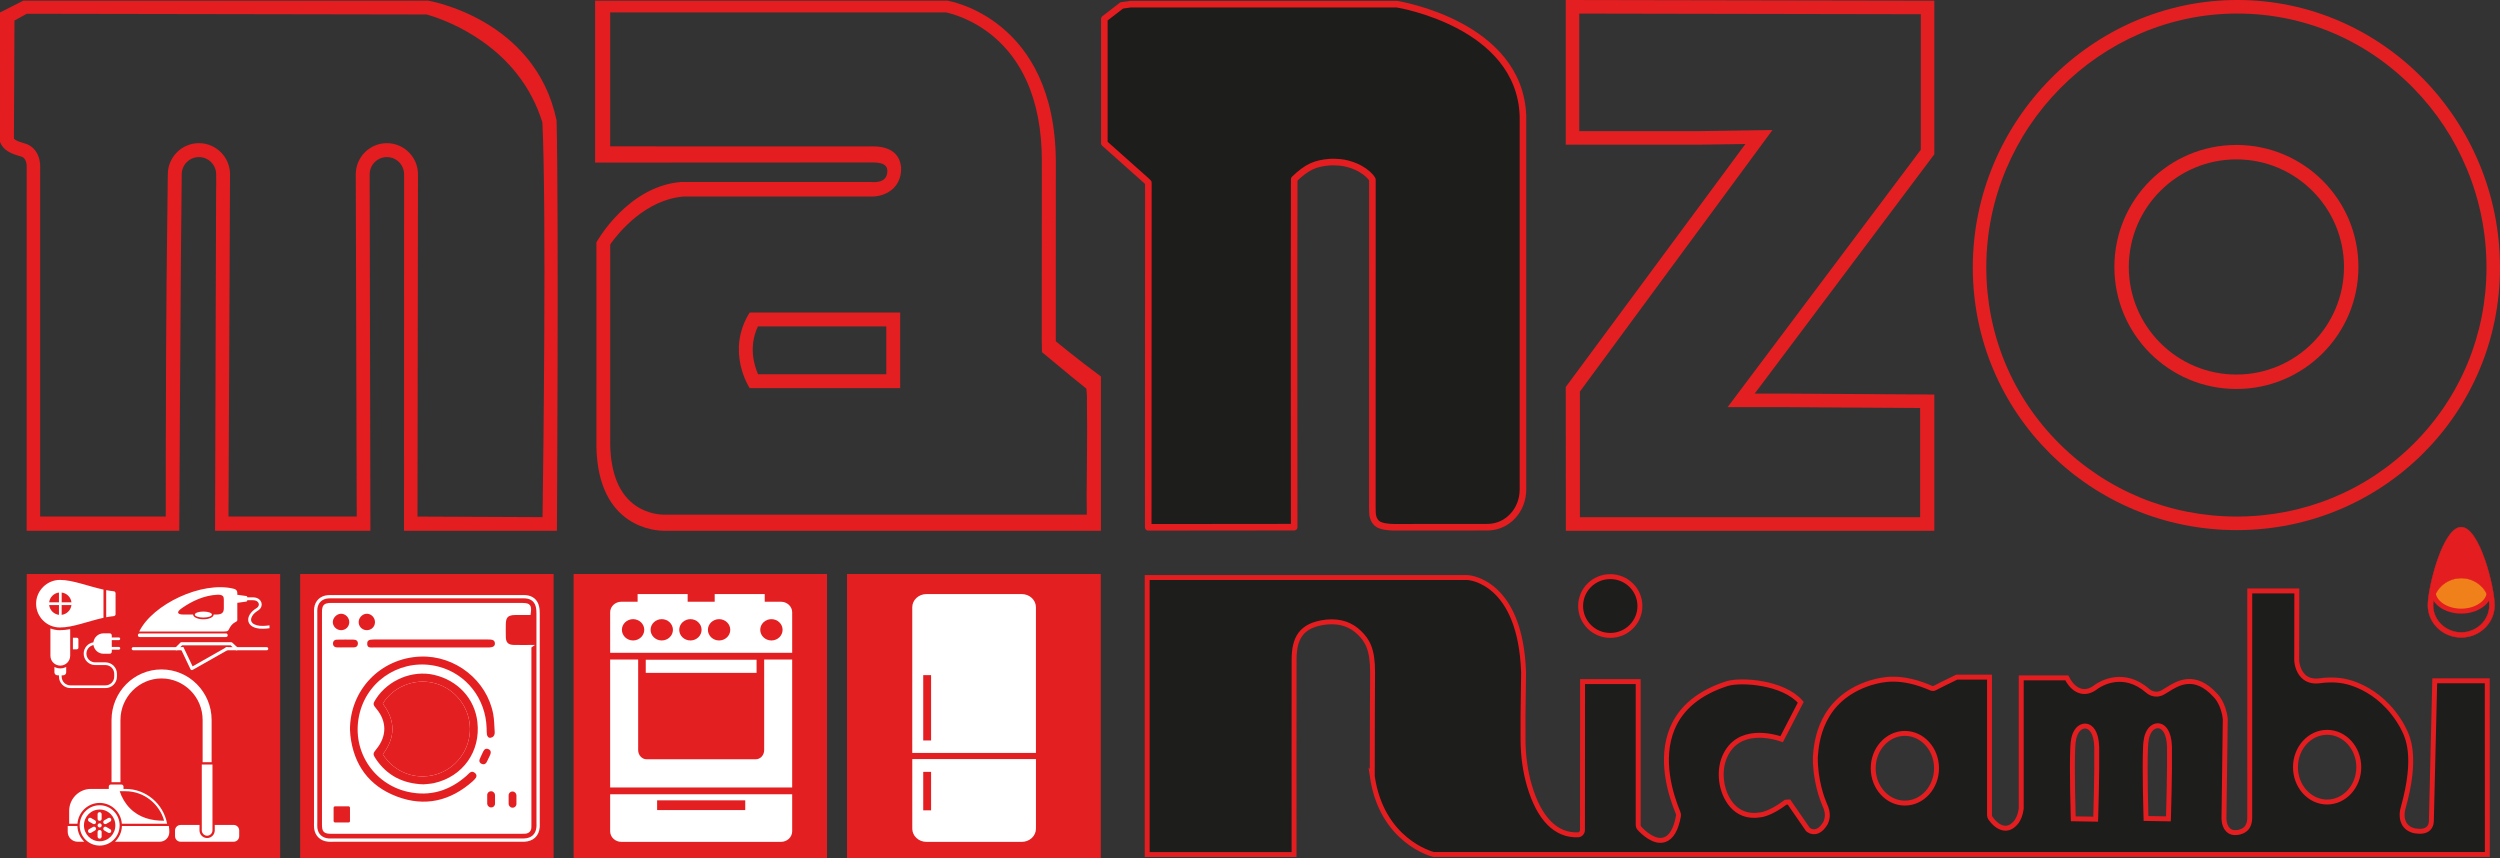
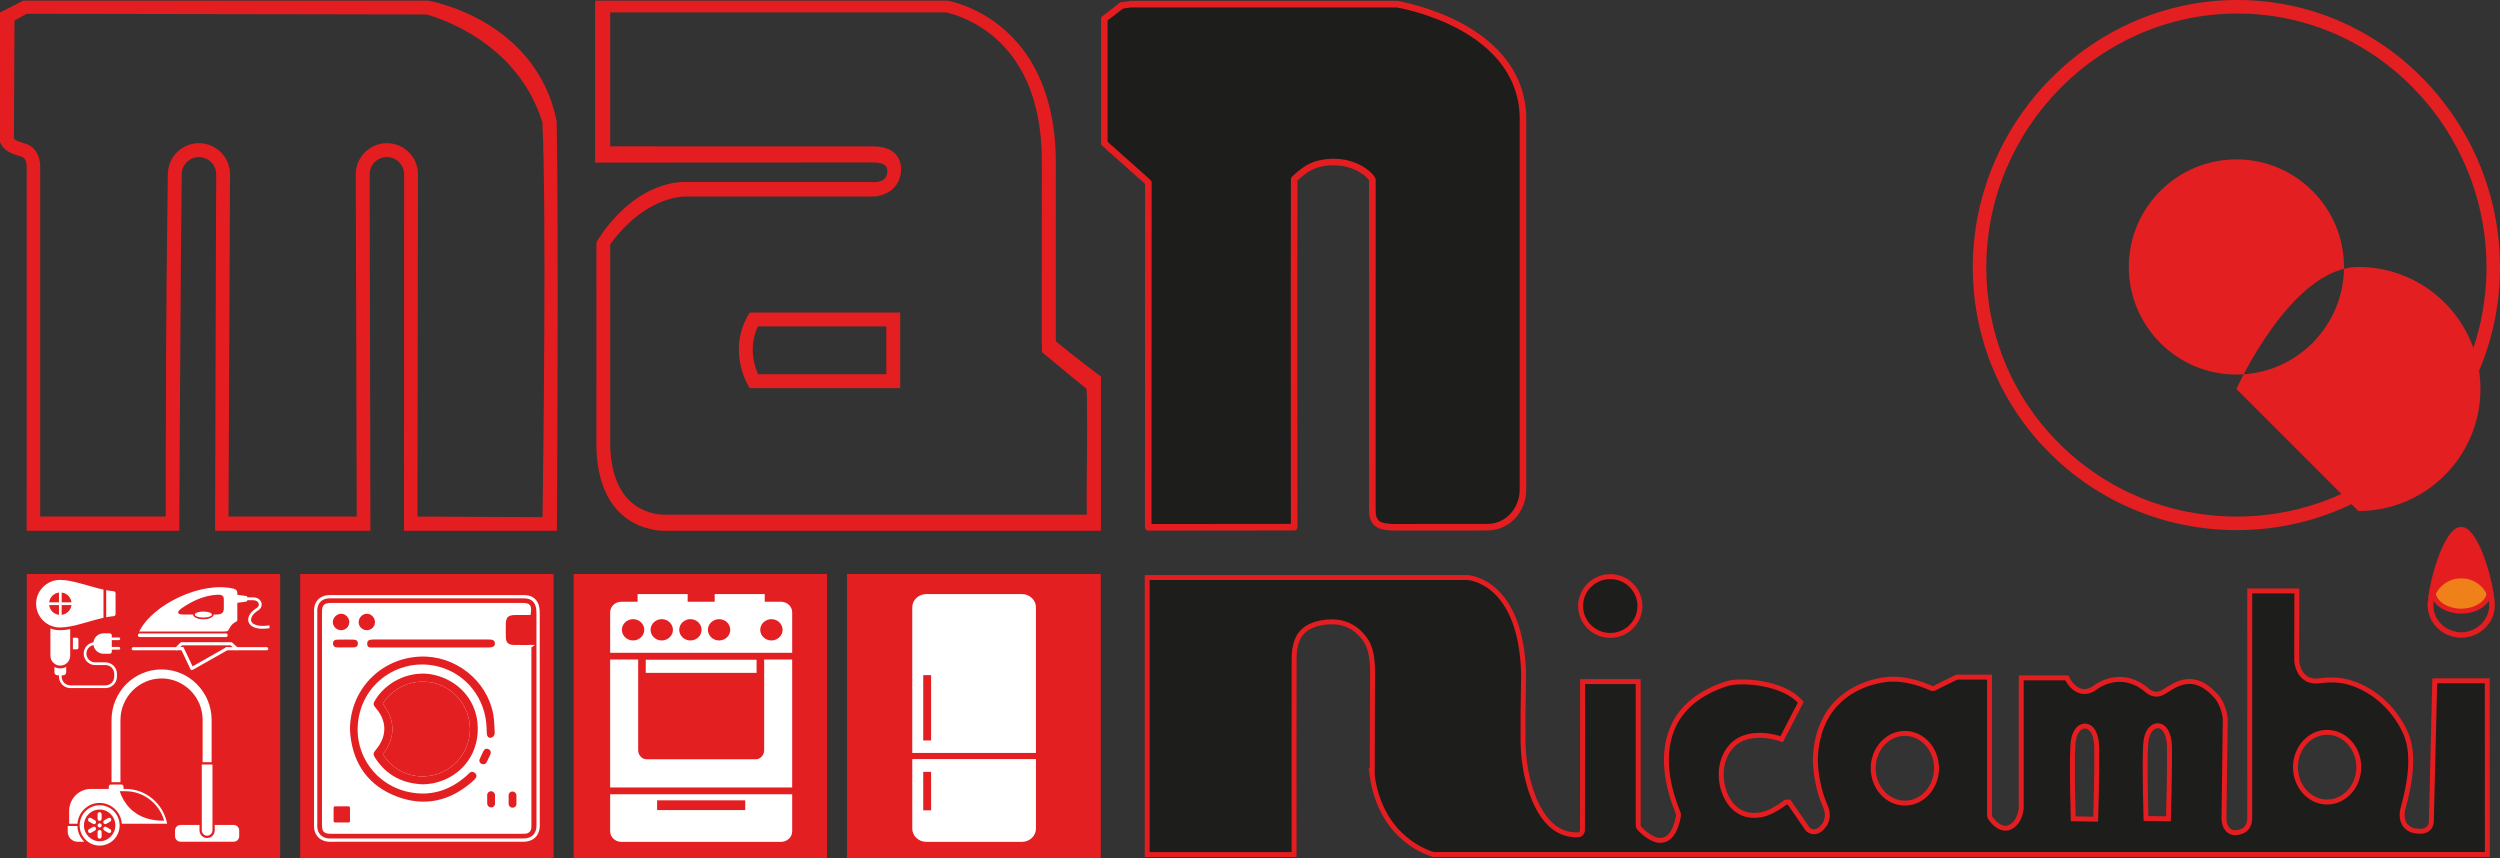
<svg xmlns="http://www.w3.org/2000/svg" id="Livello_2" data-name="Livello 2" viewBox="0 0 1520.51 521.82">
  <rect x="0" y="0" width="1520.51" height="521.82" fill="#333333" stroke="none" />
  <defs>
    <style>      .cls-1, .cls-2 {        fill: #e41d20;      }      .cls-1, .cls-3, .cls-4, .cls-5 {        stroke-width: 0px;      }      .cls-6 {        stroke-linecap: round;        stroke-linejoin: round;        stroke-width: 4px;      }      .cls-6, .cls-7, .cls-2, .cls-8 {        stroke: #e41d20;      }      .cls-6, .cls-8 {        fill: #1d1d1b;      }      .cls-7 {        fill: #f08019;      }      .cls-7, .cls-2, .cls-8, .cls-9 {        stroke-miterlimit: 10;      }      .cls-7, .cls-8 {        stroke-width: 3px;      }      .cls-2 {        stroke-width: .25px;      }      .cls-3, .cls-4 {        fill: #fff;      }      .cls-4 {        fill-rule: evenodd;      }      .cls-5, .cls-9 {        fill: #e41f21;      }      .cls-9 {        stroke: #fff;        stroke-width: 2px;      }    </style>
  </defs>
  <g id="LOGOTIPO">
    <g id="RICAMBI_LOGO" data-name="RICAMBI LOGO">
      <path id="RICAMBI_P_O" data-name="RICAMBI P_O" class="cls-8" d="M834.58,471.86c5.61,39.43,36.05,47.53,37.31,47.84h640.92l-.05-105.62h-31.94l-2.06,85.58c-.11,1.84-.76,3.32-1.9,4.33-1.73,1.53-4.42,1.96-8.22,1.34-3.14-.71-5.32-2.29-6.56-4.7-2.09-4.07-.57-8.93-.5-9.13,8.89-31.77,2.78-43.46-.15-49.08l-.39-.76c-14.11-25.09-36.54-27.6-36.76-27.62-.2-.03-5.68-1.1-13.66.04-4.03.48-7.25-.44-9.67-2.75-3.83-3.65-4.07-9.41-4.08-9.65l.07-42.28h-28.63l-.02,137.13c.29,8.29-5,9.33-7.26,9.77-2.55.41-4.57-.17-6.06-1.71-2.69-2.79-2.35-7.66-2.33-7.87l.78-59.53c-1.13-9.68-5.85-14.11-5.9-14.16-12.69-14.07-23.18-7.45-29.45-3.5-.96.61-1.81,1.14-2.53,1.53-5.09,2.92-9.04-.68-9.21-.83-14.68-12.84-28.49-4.51-31.12-2.7-3.24,2.62-6.52,3.59-9.65,2.79-4.61-1.17-7.41-5.82-8.52-8.04h-27.71v79.52c-.61,4.23-1.62,6.05-2.89,8.01-2.15,2.73-4.47,4.03-6.98,3.9-4.33-.17-7.67-4.38-8.9-6.18-.35-.53-.53-1.13-.53-1.81v-83.9h-19.9c-6.71,3.26-11.62,5.68-13.35,6.63-.69.38-1.46.41-2.18.09-18.68-8.17-29.68-5.2-35.6-3.62l-1.23.33c-31,9.84-33.01,36.43-33.67,45.16-.18,14.18,4.22,25.62,5.57,28.79,2.91,5.94,1.45,9.41.67,11.27-1.96,3.3-4.01,4.98-6.25,5.33-2.63.37-4.34-1.17-4.54-1.35l-11.49-16.66c-.55.06-1.29.12-2.03.15-9.47,7.18-15.2,7.65-15.44,7.67-15.81,2.61-22.14-11.27-23.39-19.83-.82-5.61-.21-10.95,1.74-15.46,8.05-18.59,29.59-12.5,34.68-10.76l11.6-22.42c-10.44-12.2-36.07-13.94-44.64-11.42-16.89,5.39-28.17,14.61-33.48,27.38-7.75,18.63-1.16,40.02,3.46,51.12.34.8.4,1.43.28,2.06-1.46,8.18-4.31,13.03-8.45,14.43-6.32,2.14-13.25-4.73-15.22-6.89-.53-.57-.82-1.34-.82-2.16v-87.13h-33.82v2.76c-.02,14.57-.06,61.07-.06,87.43,0,1.61-1.15,2.94-2.63,3.01-13.45.58-23.7-9.68-29.66-29.99-2.49-8.48-3.8-17.83-3.88-27.78-.06-6.76-.05-19.36.35-40.94-1.85-55.21-32.72-57.68-34.03-57.76h-194.9v168.45h89.34v-2.4c0-18.78-.05-98.71.02-116.28.05-12.56,3.98-20.83,19.25-22.64l.53-.07c8.52-.79,14.93,1.65,19.92,6.52,4.74,4.63,8.08,9.85,8.03,24.02,0,0-.26,53.06-.21,63.02ZM1415.36,445.4c10.62,0,19.26,9.51,19.26,21.2s-8.64,21.2-19.26,21.2-19.25-9.51-19.25-21.2,8.64-21.2,19.25-21.2ZM1304.94,453.94c.15-3.16.56-6.76,2.48-9.58,1.65-2.44,4.21-3.5,6.53-2.7,1.57.54,5.25,2.85,5.54,12.49.23,15.75-.6,42.47-.61,42.74l-.04,1.14-13.62-.23-.04-1.1c0-.29-.89-29.09-.25-42.76ZM1260.69,454.13c.15-3.15.56-6.76,2.48-9.58,1.65-2.44,4.2-3.5,6.54-2.69,1.57.54,5.25,2.85,5.53,12.48.23,15.75-.6,42.47-.61,42.74l-.04,1.14-13.62-.22-.04-1.1c0-.29-.9-29.1-.25-42.76ZM1158.55,446.05c10.62,0,19.26,9.51,19.26,21.2s-8.64,21.2-19.26,21.2-19.26-9.51-19.26-21.2,8.64-21.2,19.26-21.2Z" />
      <ellipse class="cls-8" cx="979.37" cy="368.58" rx="18.03" ry="17.88" />
      <g id="FIAMMELLA">
        <ellipse class="cls-7" cx="1496.92" cy="359.58" rx="17.12" ry="12.11" />
        <path class="cls-2" d="M1496.92,320.6c-11.19,0-20.29,36.72-20.29,47.52s9.1,19.57,20.29,19.57,20.29-8.78,20.29-19.57-9.1-47.52-20.29-47.52ZM1496.93,384.64c-9.44,0-17.13-7.41-17.13-16.52s7.68-16.52,17.13-16.52,17.12,7.41,17.12,16.52-7.68,16.52-17.12,16.52Z" />
      </g>
    </g>
    <g id="ELETTRODOMESTICI">
      <g id="FRIGORIFERO">
        <rect class="cls-5" x="515.17" y="349.11" width="154.35" height="172.72" />
        <path class="cls-4" d="M563.44,361.32h58.03c4.73,0,8.59,3.61,8.59,8.02v88.6h-75.22v-88.6c0-4.41,3.87-8.02,8.6-8.02h0ZM630.07,461.68h0v42.33c0,4.41-3.87,8.02-8.59,8.02h-58.03c-4.73,0-8.6-3.61-8.6-8.02v-42.33h75.22ZM561.51,450.36h4.78v-39.74h-4.78v39.74h0ZM561.51,492.83h4.78v-23.39h-4.78v23.39Z" />
      </g>
      <g id="CUCINA">
        <rect class="cls-5" x="348.87" y="349.11" width="154.13" height="172.72" />
        <path class="cls-4" d="M377.89,365.98h9.91v-4.66h30.43v4.66h16.45v-4.66h30.43v4.66h9.91c3.73,0,6.79,2.89,6.79,6.42v24.62h-110.71v-24.62c0-3.53,3.05-6.42,6.79-6.42h0ZM392.75,401.26h67.4v7.99h-67.4v-7.99h0ZM481.81,401.13h-17.04v55.07c0,3.08-2.28,5.59-5.08,5.59h-66.48c-2.79,0-5.08-2.52-5.08-5.59v-55.07h-17.04v77.82h110.71v-77.82h0ZM469.18,376.57h0c-3.74,0-6.8,2.91-6.8,6.48s3.05,6.48,6.8,6.48,6.8-2.91,6.8-6.48-3.06-6.48-6.8-6.48h0ZM437.35,376.57h0c-3.74,0-6.8,2.91-6.8,6.48s3.05,6.48,6.8,6.48,6.8-2.91,6.8-6.48-3.05-6.48-6.8-6.48h0ZM419.91,376.57h0c-3.74,0-6.8,2.91-6.8,6.48s3.06,6.48,6.8,6.48,6.8-2.91,6.8-6.48-3.06-6.48-6.8-6.48h0ZM402.48,376.57h0c-3.74,0-6.8,2.91-6.8,6.48s3.05,6.48,6.8,6.48,6.8-2.91,6.8-6.48-3.06-6.48-6.8-6.48h0ZM385.04,376.57h0c-3.74,0-6.8,2.91-6.8,6.48s3.05,6.48,6.8,6.48,6.8-2.91,6.8-6.48-3.05-6.48-6.8-6.48h0ZM481.81,483.07h0v22.53c0,3.53-3.05,6.42-6.79,6.42h-97.14c-3.73,0-6.79-2.89-6.79-6.42v-22.53h110.71ZM399.66,486.76h0v5.91h53.6v-5.91h-53.6Z" />
      </g>
      <g id="LAVATRICE_2" data-name="LAVATRICE 2">
        <rect class="cls-5" x="182.57" y="349.11" width="154.13" height="172.72" />
        <rect id="SFONDO" class="cls-3" x="196.84" y="367.17" width="126.77" height="140.3" />
        <path class="cls-9" d="M191.99,436.96c0-21.23,0-42.46,0-63.69,0-1.13-.07-2.27.08-3.39.53-3.99,3.35-6.59,7.47-6.92,1.03-.08,2.07-.04,3.11-.04,38,0,76.01,0,114.01,0,1.04,0,2.08-.05,3.11.04,3.72.33,6.23,2.37,7.09,5.93.35,1.44.41,2.98.41,4.47.02,42.34.02,84.67.02,127.01,0,.88.05,1.76-.02,2.64-.4,4.92-3.47,7.76-8.56,7.96-.65.02-1.3,0-1.95,0-38.13,0-76.26,0-114.4,0-.91,0-1.82.05-2.72-.03-4.25-.39-7.16-3.16-7.6-7.27-.12-1.12-.05-2.26-.05-3.39,0-21.11,0-42.21,0-63.32ZM322.24,393.26c-3.66,0-6.75.06-9.84-.02-3.8-.09-5.64-1.89-5.75-5.62-.08-2.64-.04-5.28-.02-7.92.04-4.81,1.83-6.59,6.76-6.65,2.83-.04,5.65,0,8.41,0,.61-4.53.06-5.24-3.84-5.33-.52-.01-1.04,0-1.56,0-37.89,0-75.78,0-113.67,0-.91,0-1.82-.06-2.72.03-2.12.2-2.91.99-3.15,3.1-.07.62-.03,1.26-.03,1.88,0,42.86,0,85.71,0,128.57,0,4.21.61,4.77,4.93,4.83.39,0,.78,0,1.17,0,37.76,0,75.52,0,113.28,0,1.04,0,2.08.02,3.11-.06,1.83-.13,2.83-1.11,2.87-2.91.02-.88.02-1.76.02-2.64,0-34.31,0-68.62,0-102.93,0-1.24,0-2.48,0-4.31Z" />
        <path class="cls-5" d="M212.86,443.87c-.05-24.29,18.63-43.57,42.75-44.53,21.18-.85,40.53,14.35,44.37,35.02.65,3.49.62,7.11.89,10.67.04.51.03.99-.09,1.5-.34,1-.66,1.82-2.33,2.16-1.24.3-2.15-.75-2.31-2.04-.16-1.26-.14-2.55-.18-3.82-.51-17.86-12.26-32.93-29.16-37.37-20.95-5.51-42.42,6.78-47.93,27.79-5.89,22.48,8.03,43.65,29.24,48.36,13.56,3.01,25.36-.73,35.6-9.75.58-.51,1.11-1.07,1.67-1.61,1.11-1.09,2.34-1.11,3.47-.14,1.34,1.16,1.13,2.46.02,3.69-.43.48-.88.94-1.36,1.37-13.54,12-29.07,15.75-46.16,9.27-17.01-6.45-26.22-19.33-28.25-37.17-.14-1.27-.17-2.55-.23-3.4Z" />
        <g>
          <path class="cls-5" d="M290.36,439.2c2.02,17.84-8.84,33.16-26.37,37.08-2.26.5-4.62.56-6.42.76-12.66-.4-22.19-5.44-28.95-15.4-1.97-2.91-1.87-3.39.32-6.06,6.39-7.8,6.4-16.84.01-24.46-2.23-2.66-2.25-3.04-.31-6.04,7.45-11.56,22.23-17.66,35.39-14.61,14.53,3.38,24.72,14.49,26.33,28.73ZM265.01,471.08c12.36-3.56,20.95-15.09,20.81-27.93-.14-12.95-8.85-24.18-21.28-27.59-13.32-3.64-26.42,3.22-31.71,12.44,7.82,10.25,7.77,20.59,0,30.79,6.97,10.96,19.86,15.83,32.18,12.29Z" />
          <path class="cls-5" d="M285.82,443.15c.14,12.84-8.45,24.37-20.81,27.93-12.32,3.54-25.21-1.33-32.18-12.29,7.77-10.2,7.82-20.54,0-30.79,5.29-9.22,18.39-16.08,31.71-12.44,12.43,3.41,21.14,14.64,21.28,27.59Z" />
        </g>
        <path class="cls-5" d="M262.34,388.93c11.01,0,22.02,0,33.02,0,.91,0,1.81-.02,2.72.03,1.54.09,2.86.51,2.92,2.36.05,1.56-.97,2.32-3.2,2.46-.52.03-1.04,0-1.55,0-22.66,0-45.33,0-67.99,0-.91,0-3.25.18-3.96-.2-.89-.47-.9-1.18-.96-2.11-.06-1.49.76-2.24,2.11-2.4,1.15-.13,2.32-.14,3.49-.14,11.14,0,22.27,0,33.41,0Z" />
        <path class="cls-5" d="M212.43,378.47c-.06,2.71-2.18,4.78-4.91,4.81-2.82.03-5.21-2.34-5.11-5.08.09-2.54,2.47-4.87,5-4.92,2.72-.05,5.09,2.4,5.02,5.19Z" />
        <path class="cls-5" d="M228.04,378.81c-.2,2.67-2.45,4.59-5.22,4.46-2.83-.13-4.95-2.59-4.66-5.4.27-2.62,2.72-4.76,5.24-4.58,2.76.2,4.86,2.69,4.65,5.52Z" />
        <path class="cls-5" d="M209.8,393.75c-1.67,0-3.35.08-5.01-.02-1.52-.1-2.36-1.12-2.28-2.55.07-1.25.94-2.12,2.29-2.14,3.47-.06,6.94-.09,10.41-.01,1.43.03,2.48.79,2.46,2.36-.02,1.52-.96,2.31-2.46,2.36-1.8.06-3.6.01-5.4.01h0Z" />
        <path class="cls-5" d="M297.08,461.26c-.38.8-.7,1.64-1.16,2.4-.69,1.15-1.76,1.48-2.97.93-1.19-.55-1.73-1.56-1.22-2.82.67-1.64,1.47-3.23,2.24-4.84.65-1.36,1.74-1.9,3.14-1.28,1.42.63,1.64,1.86,1.12,3.2-.32.83-.75,1.61-1.13,2.41h-.02Z" />
        <rect class="cls-5" x="309.35" y="481.41" width="4.75" height="9.82" rx="2.25" ry="2.25" />
        <rect class="cls-5" x="202.9" y="490.42" width="9.96" height="9.82" rx=".85" ry=".85" />
        <rect class="cls-5" x="296.32" y="481.26" width="4.75" height="9.82" rx="2.25" ry="2.25" />
      </g>
      <g id="PHON_FERRO_DA_STIRO" data-name="PHON FERRO DA STIRO">
        <rect class="cls-5" x="16.27" y="349.11" width="154.13" height="172.72" />
        <g id="PHON">
          <path class="cls-3" d="M62.94,375.76v-17.17c-9.35-2.03-18.72-5.89-26.51-5.89s-14.47,6.48-14.47,14.47,6.48,14.47,14.47,14.47,17.16-3.85,26.51-5.89ZM35.86,360.38v5.96h-5.96c.38-3.11,2.85-5.59,5.96-5.96ZM35.86,367.99v5.96c-3.11-.38-5.59-2.85-5.96-5.96h5.96ZM43.47,366.34h-5.96v-5.96c3.11.38,5.59,2.85,5.96,5.96ZM37.5,367.99h5.96c-.38,3.11-2.85,5.59-5.96,5.96v-5.96Z" />
          <path class="cls-3" d="M69.22,359.61c-1.54-.15-3.08-.39-4.63-.69v16.5c1.55-.3,3.09-.54,4.63-.69.61-.06,1.07-.57,1.07-1.18v-12.75c0-.61-.46-1.12-1.07-1.18Z" />
          <path class="cls-3" d="M42.69,398.83v-16.17c-2.15.39-4.24.63-6.26.63s-3.95-.36-5.77-1.06v16.59c0,3.32,2.69,6.01,6.01,6.01s6.01-2.69,6.01-6.01Z" />
          <path class="cls-3" d="M44.34,387.88v7.03h2.4c.52,0,.94-.42.94-.94v-5.16c0-.52-.42-.94-.94-.94h-2.4Z" />
          <path class="cls-3" d="M72.28,393.46h-4.3v-4.13h4.3c.46,0,.82-.37.82-.82s-.37-.82-.82-.82h-4.3v-1.25c0-.69-.56-1.25-1.25-1.25h-3.75c-3.18,0-5.8,2.39-6.17,5.47-3.34.51-5.91,3.4-5.91,6.88,0,3.84,3.12,6.96,6.96,6.96h6.3c2.93,0,5.31,2.38,5.31,5.31v1.72c0,2.93-2.38,5.31-5.31,5.31h-21.35c-2.93,0-5.31-2.38-5.31-5.31v-.81h.93c1.01,0,1.83-.82,1.83-1.83v-3.27c-1.07.57-2.29.89-3.58.89s-2.51-.32-3.58-.89v3.27c0,1.01.82,1.83,1.83,1.83h.93v.81c0,3.84,3.12,6.96,6.96,6.96h21.35c3.84,0,6.96-3.12,6.96-6.96v-1.72c0-3.84-3.12-6.96-6.96-6.96h-6.3c-2.93,0-5.31-2.38-5.31-5.31,0-2.58,1.85-4.73,4.29-5.21.45,3,3.03,5.29,6.15,5.29h3.75c.69,0,1.25-.56,1.25-1.25v-1.25h4.3c.46,0,.82-.37.82-.82s-.37-.82-.82-.82Z" />
        </g>
        <g id="ASPIRAPOLVERE">
          <path class="cls-4" d="M142.2,501.74h-11.59v3.28c0,2.58-2.09,4.68-4.64,4.68s-4.64-2.11-4.64-4.68v-3.28h-11.54c-1.85,0-3.34,1.55-3.34,3.37v3.46c0,1.83,1.48,3.37,3.34,3.37h32.4c1.81,0,3.29-1.55,3.29-3.37v-3.46c0-1.83-1.48-3.37-3.29-3.37Z" />
          <path class="cls-4" d="M73.27,437.87c0-6.93,2.83-13.25,7.37-17.84,4.5-4.54,10.76-7.4,17.62-7.4s13.12,2.86,17.66,7.4c4.54,4.59,7.32,10.91,7.32,17.84v25.71h5.47v-25.71c0-8.48-3.43-16.15-8.95-21.73-5.52-5.57-13.12-8.99-21.51-8.99s-15.99,3.42-21.51,8.99c-5.47,5.57-8.9,13.25-8.9,21.73v37.88h5.42v-37.88Z" />
          <path class="cls-4" d="M60.61,488.34c7.14,0,12.98,5.57,13.49,12.64h27.54c-2.23-12.03-12.75-21.16-25.27-21.16h-1.25v-1.4c0-.7-.56-1.26-1.21-1.26h-6.54c-.7,0-1.21.56-1.21,1.26v1.4h-10.89c-7.28,0-13.21,6.04-13.21,13.39v7.77h5.05c.51-7.07,6.35-12.64,13.49-12.64ZM76.37,481.23c10.94,0,20.49,7.44,23.46,17.93-7.7.09-15.21-1.87-20.77-7.54-2.83-2.86-5.01-6.51-6.26-10.39h3.57Z" />
          <path class="cls-4" d="M41.19,502.39v3.56c0,3.28,2.69,5.99,5.98,5.99h4.08c-2.5-2.43-4.08-5.81-4.17-9.55h-5.89Z" />
-           <path class="cls-4" d="M74.15,502.39c-.09,3.75-1.72,7.12-4.22,9.55h27.26c3.2,0,5.79-2.62,5.79-5.85,0-1.26-.09-2.48-.28-3.7h-28.56Z" />
          <path class="cls-4" d="M60.61,489.75c-6.72,0-12.15,5.48-12.15,12.27s5.42,12.27,12.15,12.27,12.15-5.48,12.15-12.27-5.42-12.27-12.15-12.27ZM60.61,511.66c-5.28,0-9.55-4.31-9.55-9.65s4.26-9.65,9.55-9.65,9.55,4.31,9.55,9.65-4.26,9.65-9.55,9.65Z" />
          <path class="cls-4" d="M64.64,502.95c-.56-.33-1.34-.14-1.67.47-.32.56-.14,1.31.46,1.69l2.41,1.4c.6.33,1.34.14,1.67-.47.32-.56.14-1.36-.46-1.69l-2.41-1.4Z" />
          <path class="cls-4" d="M64.64,501.08l2.41-1.4c.6-.33.79-1.12.46-1.69-.32-.61-1.07-.8-1.67-.47l-2.41,1.4c-.6.37-.79,1.12-.46,1.73.32.56,1.11.75,1.67.42Z" />
          <path class="cls-4" d="M56.58,502.95l-2.46,1.4c-.56.33-.79,1.12-.42,1.69.32.61,1.07.8,1.67.47l2.41-1.4c.6-.37.79-1.12.46-1.69-.32-.61-1.11-.8-1.67-.47Z" />
          <path class="cls-4" d="M60.61,499.25c.65,0,1.21-.56,1.21-1.22v-2.86c0-.66-.56-1.22-1.21-1.22-.7,0-1.25.56-1.25,1.22v2.86c0,.66.56,1.22,1.25,1.22Z" />
          <path class="cls-4" d="M60.61,504.78c-.7,0-1.25.56-1.25,1.22v2.86c0,.66.56,1.22,1.25,1.22.65,0,1.21-.56,1.21-1.22v-2.86c0-.66-.56-1.22-1.21-1.22Z" />
          <path class="cls-4" d="M55.37,497.52c-.6-.33-1.34-.14-1.67.47-.37.56-.14,1.36.42,1.69l2.46,1.4c.56.33,1.34.14,1.67-.42.32-.61.14-1.36-.46-1.73l-2.41-1.4Z" />
          <path class="cls-4" d="M60.61,500.75c-.7,0-1.25.56-1.25,1.26s.56,1.26,1.25,1.26,1.25-.56,1.25-1.26-.56-1.26-1.25-1.26Z" />
          <path class="cls-4" d="M122.73,505.01c0,1.78,1.44,3.28,3.24,3.28s3.25-1.5,3.25-3.28v-40.03h-6.49v40.03Z" />
        </g>
        <g id="FERRO_DA_STIRO" data-name="FERRO DA STIRO">
          <path class="cls-3" d="M110.97,395.51h-29.91c-.52,0-.96-.41-.96-.96s.41-.96.96-.96h29.91c.52,0,.96.41.96.96s-.41.96-.96.96Z" />
          <path class="cls-3" d="M162.19,395.51h-24.24c-.52,0-.96-.41-.96-.96s.41-.96.96-.96h24.24c.52,0,.96.41.96.96s-.44.96-.96.96Z" />
          <path class="cls-3" d="M143.9,395.51c-.23,0-.47-.08-.65-.26l-2.98-2.74h-29.52l-2.72,2.72c-.36.36-.98.36-1.35,0s-.36-.98,0-1.35l3-3c.18-.18.41-.28.67-.28h30.27c.23,0,.47.08.65.26l3.26,3c.39.36.41.96.05,1.35-.18.21-.44.31-.7.31Z" />
          <path class="cls-3" d="M116.71,407.56c-.1,0-.18-.03-.28-.05-.26-.08-.47-.26-.57-.49l-5.74-12.06c-.23-.47-.03-1.03.44-1.27s1.03-.03,1.27.44l5.3,11.15,20.15-11.43.13-.08c.44-.31,1.03-.21,1.32.23.31.44.21,1.03-.23,1.32l-.16.1s-.05.03-.08.05l-21.08,11.95c-.13.08-.31.13-.47.13Z" />
          <path id="FERRO_DA_STIRO-2" data-name="FERRO DA STIRO" class="cls-4" d="M132.08,361.73c-7.98.4-15.39,3.87-21.58,8.23-3.69,2.6-2.24,3.8.97,3.8h5.98v.02c0,1.59,2.8,2.88,6.25,2.88s6.25-1.29,6.25-2.88v-.02s1.37,0,1.37,0c3.08,0,4.81-.69,4.81-3.77v-5.24c0-1.7-.28-3.21-4.06-3.02M123.7,371.95c2.88,0,5.21.82,5.21,1.83s-2.33,1.83-5.21,1.83-5.21-.82-5.21-1.83,2.33-1.83,5.21-1.83ZM150.37,363.31h3.55c1.61,0,2.89.5,3.79,1.26.64.54,1.08,1.22,1.3,1.95.22.74.22,1.53-.02,2.3-.31.97-1.01,1.89-2.15,2.58-1.56.95-2.75,2.1-3.45,3.28-.48.81-.72,1.63-.69,2.37.03.7.32,1.35.9,1.91.58.56,1.45,1.02,2.65,1.34,1.08.29,2.4.41,3.96.37,1.11-.03,2.34-.14,3.7-.34v1.76c-1.33.18-2.55.29-3.66.32-1.74.05-3.22-.09-4.45-.43-1.49-.4-2.62-1.01-3.4-1.77-.92-.88-1.38-1.94-1.44-3.08-.05-1.09.27-2.24.93-3.34.84-1.41,2.23-2.78,4.05-3.88.75-.45,1.2-1.03,1.39-1.62.13-.42.13-.85.01-1.26-.13-.42-.38-.81-.76-1.13-.6-.51-1.49-.84-2.66-.84h-3.55v.27c0,.3-.25.51-.55.55l-5.48.76v9.04c0,2.19.27,1.89-1.5,2.87-1.53.84-2.54,2.13-3.41,3.83-.58,1.15-.7,1.72-3.3,1.72h-51.45c8.12-16.57,38.07-30.81,57.38-26.05,1.43.35,2.28,1.09,2.28,2.53v1.16l5.48.76c.3.04.55.25.55.55v.27ZM84.9,385.26h52.56c.57,0,1.04.49,1.04,1.1h0c0,.6-.47,1.09-1.04,1.09h-52.56c-.57,0-1.04-.49-1.04-1.09h0c0-.6.47-1.1,1.04-1.1Z" />
        </g>
      </g>
    </g>
    <g id="LETTERE">
-       <path id="O_2" class="cls-5" d="M1360.19,236.58c-40.99,0-74.21-33.22-74.21-74.21s33.23-74.21,74.21-74.21,74.21,33.22,74.21,74.21-33.23,74.21-74.21,74.21ZM1360.19,227.81c36.08,0,65.44-29.35,65.44-65.44s-29.35-65.44-65.44-65.44-65.44,29.35-65.44,65.44,29.35,65.44,65.44,65.44" />
+       <path id="O_2" class="cls-5" d="M1360.19,236.58s33.23-74.21,74.21-74.21,74.21,33.22,74.21,74.21-33.23,74.21-74.21,74.21ZM1360.19,227.81c36.08,0,65.44-29.35,65.44-65.44s-29.35-65.44-65.44-65.44-65.44,29.35-65.44,65.44,29.35,65.44,65.44,65.44" />
      <path id="O" class="cls-5" d="M1360.39,322.42c-88.54,0-160.53-70.85-160.53-159.77S1272.26,0,1360.8,0s159.7,73.73,159.7,162.65-71.57,159.77-160.12,159.77ZM1360.39,314.17c40.71,0,78.88-15.68,107.48-44.15,28.65-28.51,44.42-66.64,44.42-107.37,0-20.66-3.99-40.77-11.87-59.76-7.63-18.38-18.54-34.92-32.43-49.14-28.66-29.35-66.73-45.51-107.19-45.51-20.5,0-40.44,4.12-59.26,12.24-18.16,7.84-34.5,19.04-48.58,33.3-14.06,14.24-25.11,30.78-32.84,49.15-7.99,19-12.05,39.09-12.05,59.72,0,40.69,15.85,78.82,44.62,107.36,28.71,28.48,66.96,44.16,107.7,44.16" />
-       <path id="Z" class="cls-5" d="M1176.46,322.83h-224.1l-.06-87.46,109.26-147.79-28.22.42h-81.04V0l224.16.42v93.42l-109.26,145.56h20.97l88.29.56v82.87ZM1167.83,314.58v-66.43l-79.69-.51h-37.42l9.92-13.21,107.6-143.35V8.65l-207.74-.39v71.49h72.77l28.16-.42,16.58-.25-9.86,13.39-107.24,145.65v76.44h206.92" />
      <path id="N" class="cls-6" d="M682.27,3.29l-10.61,8.17v75.67l25.76,22.93,1.02,1.02-.08,209.64,88.76-.09c.03-16.58-.18-151.61,0-199.6v-8.49l.04-3.61c7.93-7.57,12.8-9.59,21.69-10.33,1.94-.16,6.29.07,8.27.44,11.32,2.1,16.74,8.39,17.58,10.16v11.57c0,37.26,0,174.45-.03,187.38l.03,2.09c-.07,3.08.5,6.1,2.82,8.11,2.29,1.99,7.56,2.34,10.63,2.34l55.7-.04,1.19-.02c12.01-.19,21.23-10.52,21.23-22.85V70.59c-1.89-55.94-75.92-67.94-76.67-68.05h-161.98l-5.37.76Z" />
      <path id="A_2" class="cls-5" d="M547.49,236.07h-91.53s-14.83-22.36,0-45.98h91.53v45.98ZM539.05,227.62v-29.09h-78.09c-5.69,12.17-2.4,23.42.09,29.09h78" />
      <path id="A" class="cls-1" d="M669.61,247.87v74.95h-265.4s-.49,0-.49,0c-4.59,0-39.99-1.6-40.98-51.07.07-28.92,0-124.35,0-124.35,0,0,18.74-34.14,51.58-36.72h34.29c34.06,0,78.89.03,78.89.03l1.89-.03c1.08,0,10.52,1.45,10.3-6.93-.22-1.55-.15-4.95-8.91-4.95h-.94c-1.27.03-14.88.03-33.84.03-48.87,0-134.05.07-134.05.07V.41h214.28s65.9,10.23,65.94,98.69c.01,8.42-.04,108.43-.04,108.43-.02.02,13.19,10.98,27.47,21.45M403.64,313.03h.13s.1,0,.1,0h257.13c-.08-3.77-.05-8.47-.1-11.59v-.1s0-.1,0-.1c.11-12.41.46-43.61.2-51.41v-3.14l-.05-2.36c.14-1.38.02-5.21-.32-7.96l-8.96-7.24c-7.81-6.59-12.58-10.36-18.07-14.97.04-2.3,0,0-.11-7.25-.02-3.63.07-100.93.06-109.14,0-18.69-3.13-35.05-9.29-48.64-4.83-10.65-11.54-19.67-19.96-26.79-12.97-10.98-26.22-14.2-29.03-14.79h-204.26v81.46c22.57,0,85.3.03,124.82.03,25.83,0,32.64,0,33.68-.02h1.1c12.99-.01,16.55,6.56,17.25,12.08v.11s.09.5.09.5v.5c.17,6.03-2.31,9.89-4.42,12.06-4.76,4.9-11.41,5.28-13.34,5.28h-.2s-80.58,0-80.58,0h-33.94c-22.96,1.97-39.01,21.56-44.03,28.51-.28.38-.42.84-.42,1.31.01,17.05.06,95.33,0,120.99.38,17.84,5.59,30.35,15.48,37.17,7.58,5.23,15.54,5.49,17.05,5.49" />
      <path id="M" class="cls-1" d="M338.54,73.41C325.71,11.25,260.49.41,260.49.41H14.16L0,7.58v78.72c2.62,6.94,10.66,7.96,12.14,8.73,4.52.55,4.1,6.69,4.1,6.69l-.02,221.11h92.81s.9-179.08,1.5-216.79c0-5.8,4.69-10.5,10.47-10.5s10.47,4.7,10.47,10.5c.08,2.24,0,9.82-.04,11.64l-.64,205.15h94.49s-.41-180.56-.45-216.79c0-5.8,4.69-10.5,10.47-10.5s10.47,4.7,10.47,10.5l-.05,216.79h92.99s1.16-188.31-.18-249.42ZM329.97,314.53l-76.05-.34.3-208.16c0-10.45-8.49-18.96-18.92-18.96s-18.92,8.51-18.92,18.96c.08,23.91.51,172.1.59,208.12h-77.99l.93-208.12c0-10.45-8.49-18.96-18.92-18.96s-18.92,8.51-18.92,18.96c-.04,4.7-.21,18.58-.42,35.17-.25,18.12-.46,43.13-.63,74.32-.17,40.72-.21,81.6-.21,98.62H24.43V101.97c.34-6.48-3-13.37-10.05-14.9-.42-.17-.8-.3-1.22-.42-1.94-.59-3.72-1.23-4.69-2.33l.34-71.83,7.47-4.11,243.14.42c3.25.89,15.67,4.61,29.39,13.33,20.52,13.04,34.33,30.64,41.09,52.36,2.45,53.63.59,203.42.08,240.03Z" />
    </g>
  </g>
</svg>